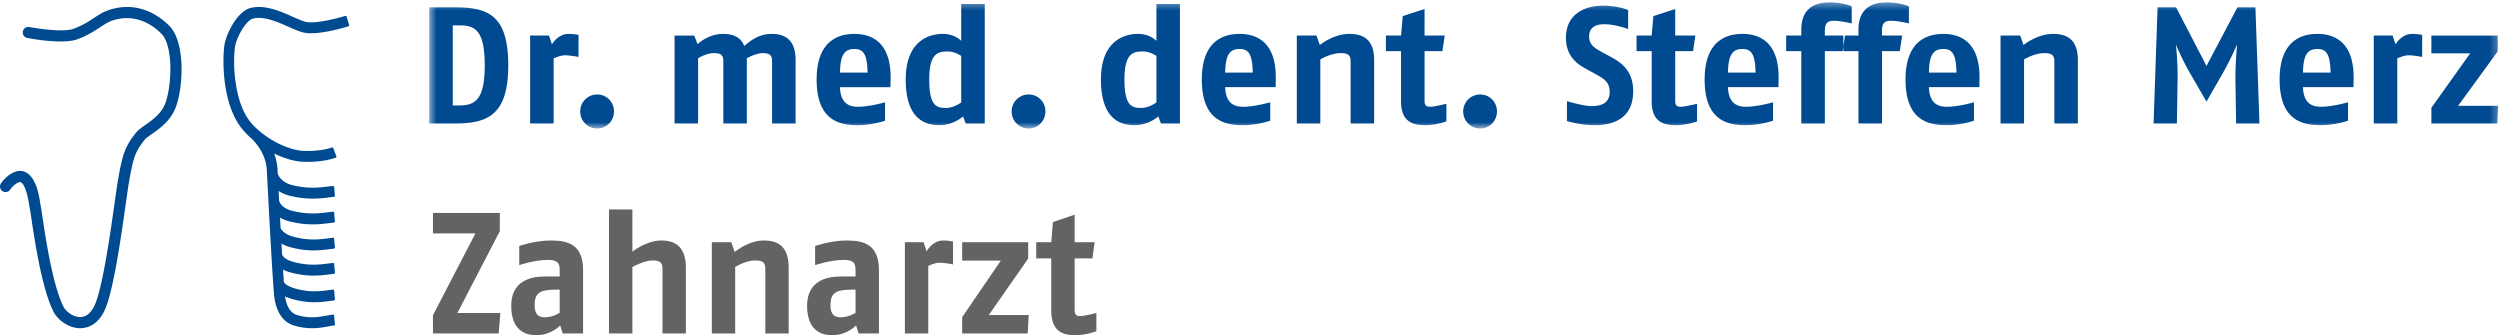
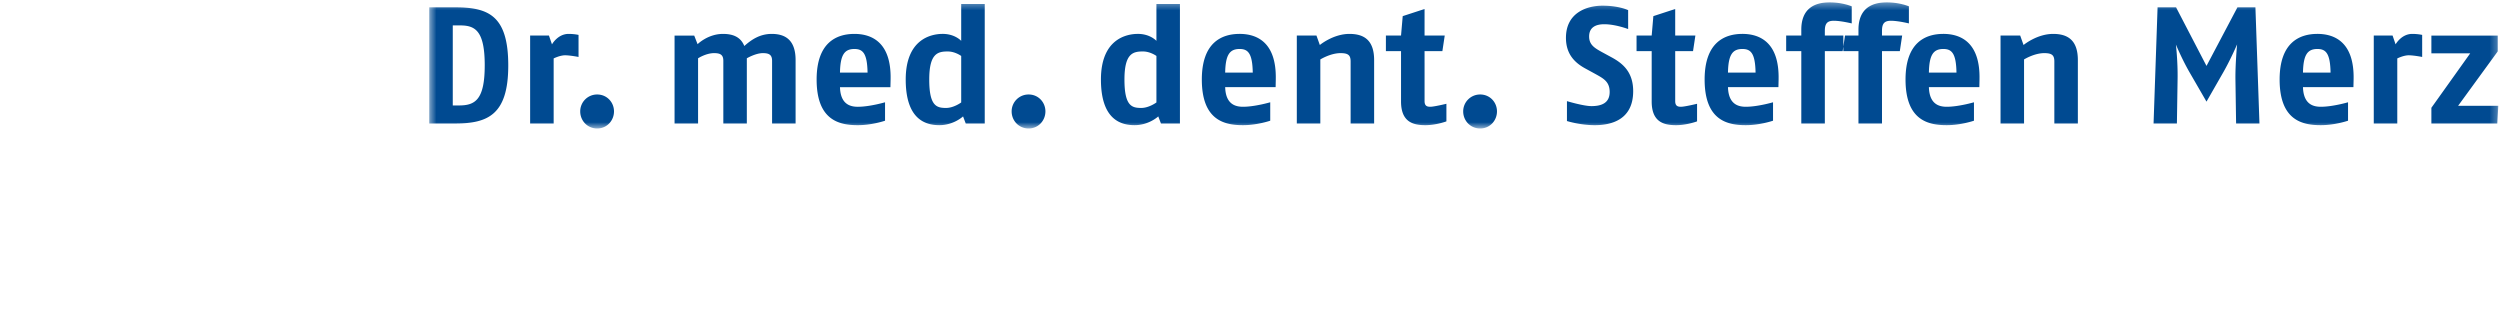
<svg xmlns="http://www.w3.org/2000/svg" xmlns:xlink="http://www.w3.org/1999/xlink" width="358" height="48">
  <defs>
    <path id="a" d="M.468.338h296.288v18.063H.468z" />
  </defs>
  <g fill="none" fill-rule="evenodd">
    <g transform="translate(61)">
      <mask id="b" fill="#fff">
        <use xlink:href="#a" />
      </mask>
      <path d="M11.783 9.37c0-7.25-2.936-8.319-7.658-8.319H.468v16.637h3.657c4.722 0 7.658-1.234 7.658-8.318zm-3.37 0c0 4.947-1.396 5.73-3.684 5.73h-.892V3.64h1.085c2.169 0 3.492.83 3.492 5.73zm13.434-1.214V4.998s-.603-.143-1.421-.143c-1.564 0-2.383 1.497-2.383 1.497l-.434-1.26h-2.694v12.596h3.369v-9.32s.89-.45 1.637-.45c.722 0 1.926.238 1.926.238zm5.078 7.8c0-1.309-1.01-2.425-2.407-2.425a2.414 2.414 0 00-2.43 2.425c0 1.329 1.036 2.445 2.43 2.445 1.398 0 2.407-1.139 2.407-2.445zm26.004 1.732V8.607c0-2.803-1.394-3.752-3.415-3.752-1.665 0-2.869.784-3.928 1.732-.482-1.187-1.468-1.732-3.055-1.732-2.169 0-3.639 1.472-3.639 1.472l-.481-1.234h-2.814v12.595h3.367V8.347s1.132-.739 2.29-.739c.867 0 1.326.216 1.326 1.094v8.986h3.366V8.347s1.254-.739 2.29-.739c.867 0 1.326.216 1.326 1.094v8.986h3.367zm13.605-6.297c.12-5.397-2.77-6.536-5.178-6.536-2.575 0-5.415 1.234-5.415 6.536 0 5.846 3.248 6.535 5.897 6.535 2.07 0 3.9-.641 3.9-.641v-2.638s-2.19.643-3.9.643c-1.06 0-2.48-.333-2.553-2.807h7.223l.026-1.092zm-3.3-.998h-3.949c.048-2.522.626-3.378 2.071-3.378 1.23 0 1.83.665 1.878 3.378zm16.78 7.295V.576h-3.37V5.85s-.89-.996-2.648-.996c-1.614 0-5.297.711-5.297 6.536 0 5.704 2.816 6.535 4.815 6.535 2.071 0 3.396-1.257 3.396-1.257l.385 1.019h2.718zm-3.37-3.016s-1.059.786-2.167.786c-1.35 0-2.41-.263-2.41-4.067 0-3.758 1.23-4.02 2.651-4.02 1.06 0 1.926.643 1.926.643v6.658zm12.06 1.284c0-1.309-1.009-2.425-2.405-2.425a2.414 2.414 0 00-2.431 2.425c0 1.329 1.036 2.445 2.43 2.445 1.397 0 2.406-1.139 2.406-2.445zm19.262 1.732V.576H104.6V5.85s-.892-.996-2.651-.996c-1.614 0-5.295.711-5.295 6.536 0 5.704 2.814 6.535 4.814 6.535 2.07 0 3.396-1.257 3.396-1.257l.385 1.019h2.717zm-3.366-3.016s-1.062.786-2.17.786c-1.348 0-2.409-.263-2.409-4.067 0-3.758 1.23-4.02 2.65-4.02 1.06 0 1.929.643 1.929.643v6.658zm17.09-3.28c.123-5.398-2.767-6.537-5.175-6.537-2.577 0-5.414 1.234-5.414 6.536 0 5.846 3.247 6.535 5.896 6.535 2.07 0 3.9-.641 3.9-.641v-2.638s-2.192.643-3.9.643c-1.06 0-2.481-.333-2.552-2.807h7.223l.023-1.092zm-3.296-.999h-3.95c.049-2.522.627-3.378 2.071-3.378 1.227 0 1.83.665 1.879 3.378zm17.381 7.295V8.607c0-2.826-1.417-3.752-3.535-3.752-2.337 0-4.24 1.59-4.24 1.59l-.482-1.352h-2.814v12.595h3.367V8.512s1.447-.904 2.891-.904c1.085 0 1.447.286 1.447 1.189v8.89h3.366zm10.352-2.826s-1.759.428-2.311.428c-.433 0-.819-.095-.819-.808V7.323h2.552l.337-2.23h-2.889V1.289l-3.128 1.021-.241 2.783h-2.167v2.23h2.167v7.206c0 2.97 1.757 3.397 3.488 3.397 1.566 0 3.01-.546 3.01-.546v-2.518zm7.24 1.094c0-1.309-1.009-2.425-2.405-2.425a2.415 2.415 0 00-2.432 2.425c0 1.329 1.037 2.445 2.432 2.445 1.396 0 2.405-1.139 2.405-2.445zm19.504-2.9c0-2.805-1.565-4.019-3.104-4.852l-1.444-.784c-.988-.548-1.761-1.023-1.761-2.189 0-1.33.965-1.76 2.169-1.76 1.614 0 3.419.691 3.419.691V1.454s-1.3-.64-3.66-.64c-2.217 0-5.246.973-5.246 4.607 0 2.355 1.297 3.568 2.717 4.354l1.518.83c1.156.644 2.025 1.095 2.025 2.568 0 1.62-1.23 2.022-2.605 2.022-1.154 0-3.512-.713-3.512-.713v2.85s1.852.594 3.995.594c2.41 0 5.489-.806 5.489-4.87zm9.148 4.324v-2.518s-1.758.428-2.31.428c-.434 0-.82-.095-.82-.808V7.323h2.553l.337-2.23h-2.89V1.289l-3.128 1.021-.24 2.783h-2.167v2.23h2.167v7.206c0 2.97 1.757 3.397 3.488 3.397 1.566 0 3.01-.546 3.01-.546zm11.675-5.989c.12-5.397-2.77-6.536-5.177-6.536-2.576 0-5.415 1.234-5.415 6.536 0 5.846 3.247 6.535 5.896 6.535 2.071 0 3.9-.641 3.9-.641v-2.638s-2.19.643-3.9.643c-1.059 0-2.479-.333-2.552-2.807h7.223l.025-1.092zm-3.299-.998h-3.949c.048-2.522.626-3.378 2.07-3.378 1.23 0 1.831.665 1.88 3.378zm13.772-7.039V.907s-1.323-.569-3.152-.569c-2.142 0-4.069.854-4.069 3.922v.833h-2.167v2.23h2.167v10.365h3.371V7.323h2.55l.338-2.23h-2.888v-.668c0-1.046.337-1.451 1.275-1.451 1.034 0 2.575.38 2.575.38zm8.187 0V.907S211.029.338 209.2.338c-2.141 0-4.068.854-4.068 3.922v.833h-2.166v2.23h2.166v10.365h3.37V7.323h2.552l.336-2.23h-2.889v-.668c0-1.046.338-1.451 1.278-1.451 1.034 0 2.575.38 2.575.38zm10.11 8.037c.122-5.397-2.767-6.536-5.175-6.536-2.578 0-5.417 1.234-5.417 6.536 0 5.846 3.25 6.535 5.898 6.535 2.071 0 3.901-.641 3.901-.641v-2.638s-2.192.643-3.9.643c-1.06 0-2.482-.333-2.553-2.807h7.224l.023-1.092zm-3.297-.998h-3.949c.048-2.522.626-3.378 2.071-3.378 1.227 0 1.83.665 1.878 3.378zm17.382 7.295V8.607c0-2.826-1.417-3.752-3.537-3.752-2.336 0-4.24 1.59-4.24 1.59l-.48-1.352h-2.815v12.595h3.367V8.512s1.447-.904 2.891-.904c1.086 0 1.447.286 1.447 1.189v8.89h3.367zm26.004 0l-.578-16.637h-2.573l-4.432 8.39-4.36-8.39h-2.646l-.575 16.637h3.343l.097-6.32c.048-2.544-.241-4.992-.241-4.992s.841 2.045 1.949 3.97l2.433 4.208 2.41-4.209c1.059-1.854 1.974-3.993 1.974-3.993s-.263 2.71-.24 5.016l.095 6.32h3.344zm13.482-6.297c.119-5.397-2.77-6.536-5.179-6.536-2.574 0-5.414 1.234-5.414 6.536 0 5.846 3.248 6.535 5.896 6.535 2.072 0 3.901-.641 3.901-.641v-2.638s-2.19.643-3.9.643c-1.06 0-2.48-.333-2.553-2.807h7.224l.025-1.092zm-3.3-.998h-3.949c.049-2.522.626-3.378 2.07-3.378 1.23 0 1.831.665 1.879 3.378zm13.119-2.237V4.998s-.6-.143-1.42-.143c-1.565 0-2.384 1.497-2.384 1.497l-.433-1.26h-2.693v12.596h3.367v-9.32s.892-.45 1.637-.45c.723 0 1.926.238 1.926.238zm10.902 6.991h-5.753l5.682-7.8V5.094h-9.511v2.54h5.563l-5.563 7.8v2.255h9.44l.142-2.54z" fill="#004A91" mask="url(#b)" />
    </g>
-     <path d="M71.648 44.822h-6.153l6.08-11.719v-2.612H62v2.934h6.08L62 45.14v2.613h9.409l.239-2.932zm11.849 2.932v-9.075c0-3.6-2.083-4.242-4.572-4.242-2.396 0-4.573.79-4.573.79v2.736s2.202-.74 3.999-.74c1.149 0 1.796.148 1.796 1.43v.94h-2.205c-1.892 0-4.737.607-4.737 4.182 0 3.56 2.033 4.225 3.588 4.225 2.18 0 3.425-1.405 3.425-1.405l.36 1.159h2.919zm-3.35-2.962s-.958.647-2.132.647c-.863 0-1.46-.373-1.46-1.739 0-1.69.74-2.162 2.634-2.211l.958-.024v3.327zm18.07 2.962v-9.422c0-2.882-1.411-3.895-3.516-3.895-2.179 0-4.144 1.602-4.144 1.602V30h-3.35v17.754h3.35v-9.52s1.7-.938 2.875-.938c1.1 0 1.436.296 1.436 1.234v9.224h3.35zm14.721 0v-9.422c0-2.931-1.41-3.895-3.515-3.895-2.324 0-4.215 1.651-4.215 1.651l-.48-1.404h-2.797v13.07h3.347v-9.52s1.439-.938 2.875-.938c1.078 0 1.439.296 1.439 1.234v9.224h3.346zm12.927 0v-9.075c0-3.6-2.082-4.242-4.57-4.242-2.395 0-4.572.79-4.572.79v2.736s2.2-.74 3.997-.74c1.15 0 1.796.148 1.796 1.43v.94h-2.203c-1.892 0-4.74.607-4.74 4.182 0 3.56 2.034 4.225 3.59 4.225 2.181 0 3.426-1.405 3.426-1.405l.358 1.159h2.918zm-3.349-2.962s-.958.647-2.132.647c-.861 0-1.46-.373-1.46-1.739 0-1.69.742-2.162 2.634-2.211l.958-.024v3.327zm13.953-6.927v-3.28s-.598-.148-1.411-.148c-1.558 0-2.372 1.553-2.372 1.553l-.428-1.306h-2.68v13.07h3.348v-9.669s.887-.467 1.628-.467c.718 0 1.915.247 1.915.247zm10.841 7.253h-5.723l5.65-8.092v-2.342h-9.455v2.638h5.53l-5.53 8.092v2.34h9.385l.143-2.636zm9.69 2.316v-2.612s-1.747.444-2.298.444c-.432 0-.814-.099-.814-.84v-7.425h2.537l.335-2.317h-2.872V30.74l-3.108 1.06-.24 2.884h-2.154V37h2.154v7.476c0 3.08 1.744 3.523 3.468 3.523 1.555 0 2.992-.566 2.992-.566z" fill="#636362" />
-     <path d="M49.636 2.381a.155.155 0 00-.194-.106c-1.12.348-4.317 1.179-5.654.853-.502-.122-1.174-.42-1.889-.738-1.778-.79-3.992-1.774-6.07-1.236-1.796.464-3.494 3.647-3.718 5.484-.26 2.119-.296 8.386 2.623 11.9.391.47.852.934 1.37 1.378a.157.157 0 00.03.045c1.316 1.34 2.017 2.872 2.085 4.554.012.294.213 4.26.441 8.4a.155.155 0 00-.001.07l.006.024c.066 1.194.135 2.403.202 3.546a.159.159 0 00-.002.046.45.45 0 00.009.063c.188 3.187.325 5.168.409 5.891l.012.081c.335 2.197 1.3 3.541 2.867 3.996a8.965 8.965 0 002.536.368c.925 0 1.702-.143 2.327-.26l.06-.01c.267-.05.52-.096.74-.117a.158.158 0 00.14-.174l-.117-1.241a.155.155 0 00-.17-.143c-.284.027-.597.084-.927.145-1.064.198-2.389.443-4.169-.073-1.358-.394-1.653-1.991-1.762-2.682.334.157.712.293 1.127.406 2.347.639 4.006.419 5.224.258l.048-.006c.214-.029.415-.055.603-.072a.155.155 0 00.106-.057.16.16 0 00.035-.116l-.113-1.243a.16.16 0 00-.056-.107.164.164 0 00-.114-.036c-.219.02-.455.051-.714.086-1.146.15-2.57.338-4.623-.218-1.426-.389-1.685-.932-1.697-.958a288.79 288.79 0 01-.116-1.773c.348.177.745.323 1.182.435 2.44.633 4.165.412 5.43.25.242-.031.468-.06.679-.08a.153.153 0 00.105-.056.16.16 0 00.035-.116l-.11-1.243a.158.158 0 00-.169-.144c-.227.021-.47.052-.733.086-1.202.154-2.698.346-4.858-.213-1.41-.365-1.661-.98-1.69-1.063l-.093-1.587c.412.237.883.425 1.404.56 2.438.63 4.164.41 5.432.248.242-.032.467-.06.676-.08a.157.157 0 00.141-.172l-.11-1.243a.161.161 0 00-.055-.108.159.159 0 00-.114-.036c-.227.021-.47.052-.733.086-1.2.155-2.695.347-4.858-.212-1.338-.346-1.786-1.01-1.907-1.246l-.082-1.514c.403.24.868.425 1.384.553 2.524.625 4.312.402 5.622.24l.062-.008c.23-.029.446-.055.649-.074a.157.157 0 00.141-.172l-.107-1.243a.158.158 0 00-.168-.144 22.6 22.6 0 00-.72.082l-.044.005c-1.255.156-2.815.352-5.072-.207-1.663-.412-1.871-1.429-1.877-1.45l-.072-1.394c.46.303.992.53 1.586.678 2.53.626 4.316.404 5.62.24l.059-.007c.232-.029.45-.055.654-.074a.158.158 0 00.141-.172l-.106-1.243a.16.16 0 00-.17-.144c-.223.02-.462.049-.717.08l-.048.007c-1.255.156-2.816.35-5.07-.207-1.592-.395-2.011-1.436-2.075-1.627l-.02-.43a7.986 7.986 0 00-.492-2.469c1.494.732 2.986 1.154 4.236 1.193 2.822.086 4.51-.566 4.581-.594a.16.16 0 00.09-.205l-.445-1.163a.156.156 0 00-.203-.09c-.014.006-1.478.57-3.975.488-2.405-.076-5.832-1.908-7.639-4.083-2.275-2.74-2.6-8.014-2.272-10.695.175-1.426 1.585-3.906 2.572-4.161 1.57-.404 3.514.459 5.088 1.158.774.344 1.506.668 2.137.822 1.978.481 6.005-.738 6.457-.878a.156.156 0 00.093-.078.162.162 0 00.011-.12l-.357-1.194zM14.647 1.838c-.407.22-.786.468-1.194.735-.768.503-1.64 1.074-2.908 1.546-1.42.527-5.052-.001-6.329-.249a.796.796 0 00-.94.63.8.8 0 00.633.937c.514.1 5.095.958 7.195.178C12.54 5.08 13.493 4.457 14.34 3.9c.371-.243.721-.473 1.068-.66.403-.216 4.043-2.02 7.694 1.575 1.675 1.65 1.541 7.08.636 9.798-.527 1.586-1.85 2.522-2.918 3.276-.574.406-1.07.756-1.392 1.168-1.57 2.001-1.878 3.045-2.517 6.64-.114.643-.274 1.77-.476 3.198-.634 4.486-1.696 11.994-2.82 14.676-.348.827-.996 1.817-2.133 1.832-1.032 0-2.097-.822-2.446-1.594-1.52-3.155-2.485-9.603-2.95-12.705-.106-.708-.183-1.22-.235-1.483-.02-.099-.04-.234-.067-.396-.227-1.434-.651-4.1-2.386-4.673-1.204-.399-2.636.763-3.267 1.718a.799.799 0 101.336.879c.5-.756 1.282-1.125 1.428-1.082.538.178.978 1.324 1.309 3.406.029.188.054.343.077.457.045.227.11.663.2 1.267l.022.143c.476 3.176 1.466 9.786 3.082 13.142C8.145 45.72 9.755 47 11.483 47h.047c.894-.011 2.546-.392 3.56-2.813 1.205-2.87 2.285-10.503 2.93-15.068l.009-.052c.196-1.388.35-2.485.458-3.089.631-3.553.899-4.274 2.202-5.936.18-.229.628-.546 1.06-.852 1.189-.84 2.816-1.989 3.51-4.073 1.064-3.2 1.192-9.247-1.031-11.437-4.475-4.405-9.072-2.117-9.58-1.842" fill="#004A91" />
  </g>
</svg>